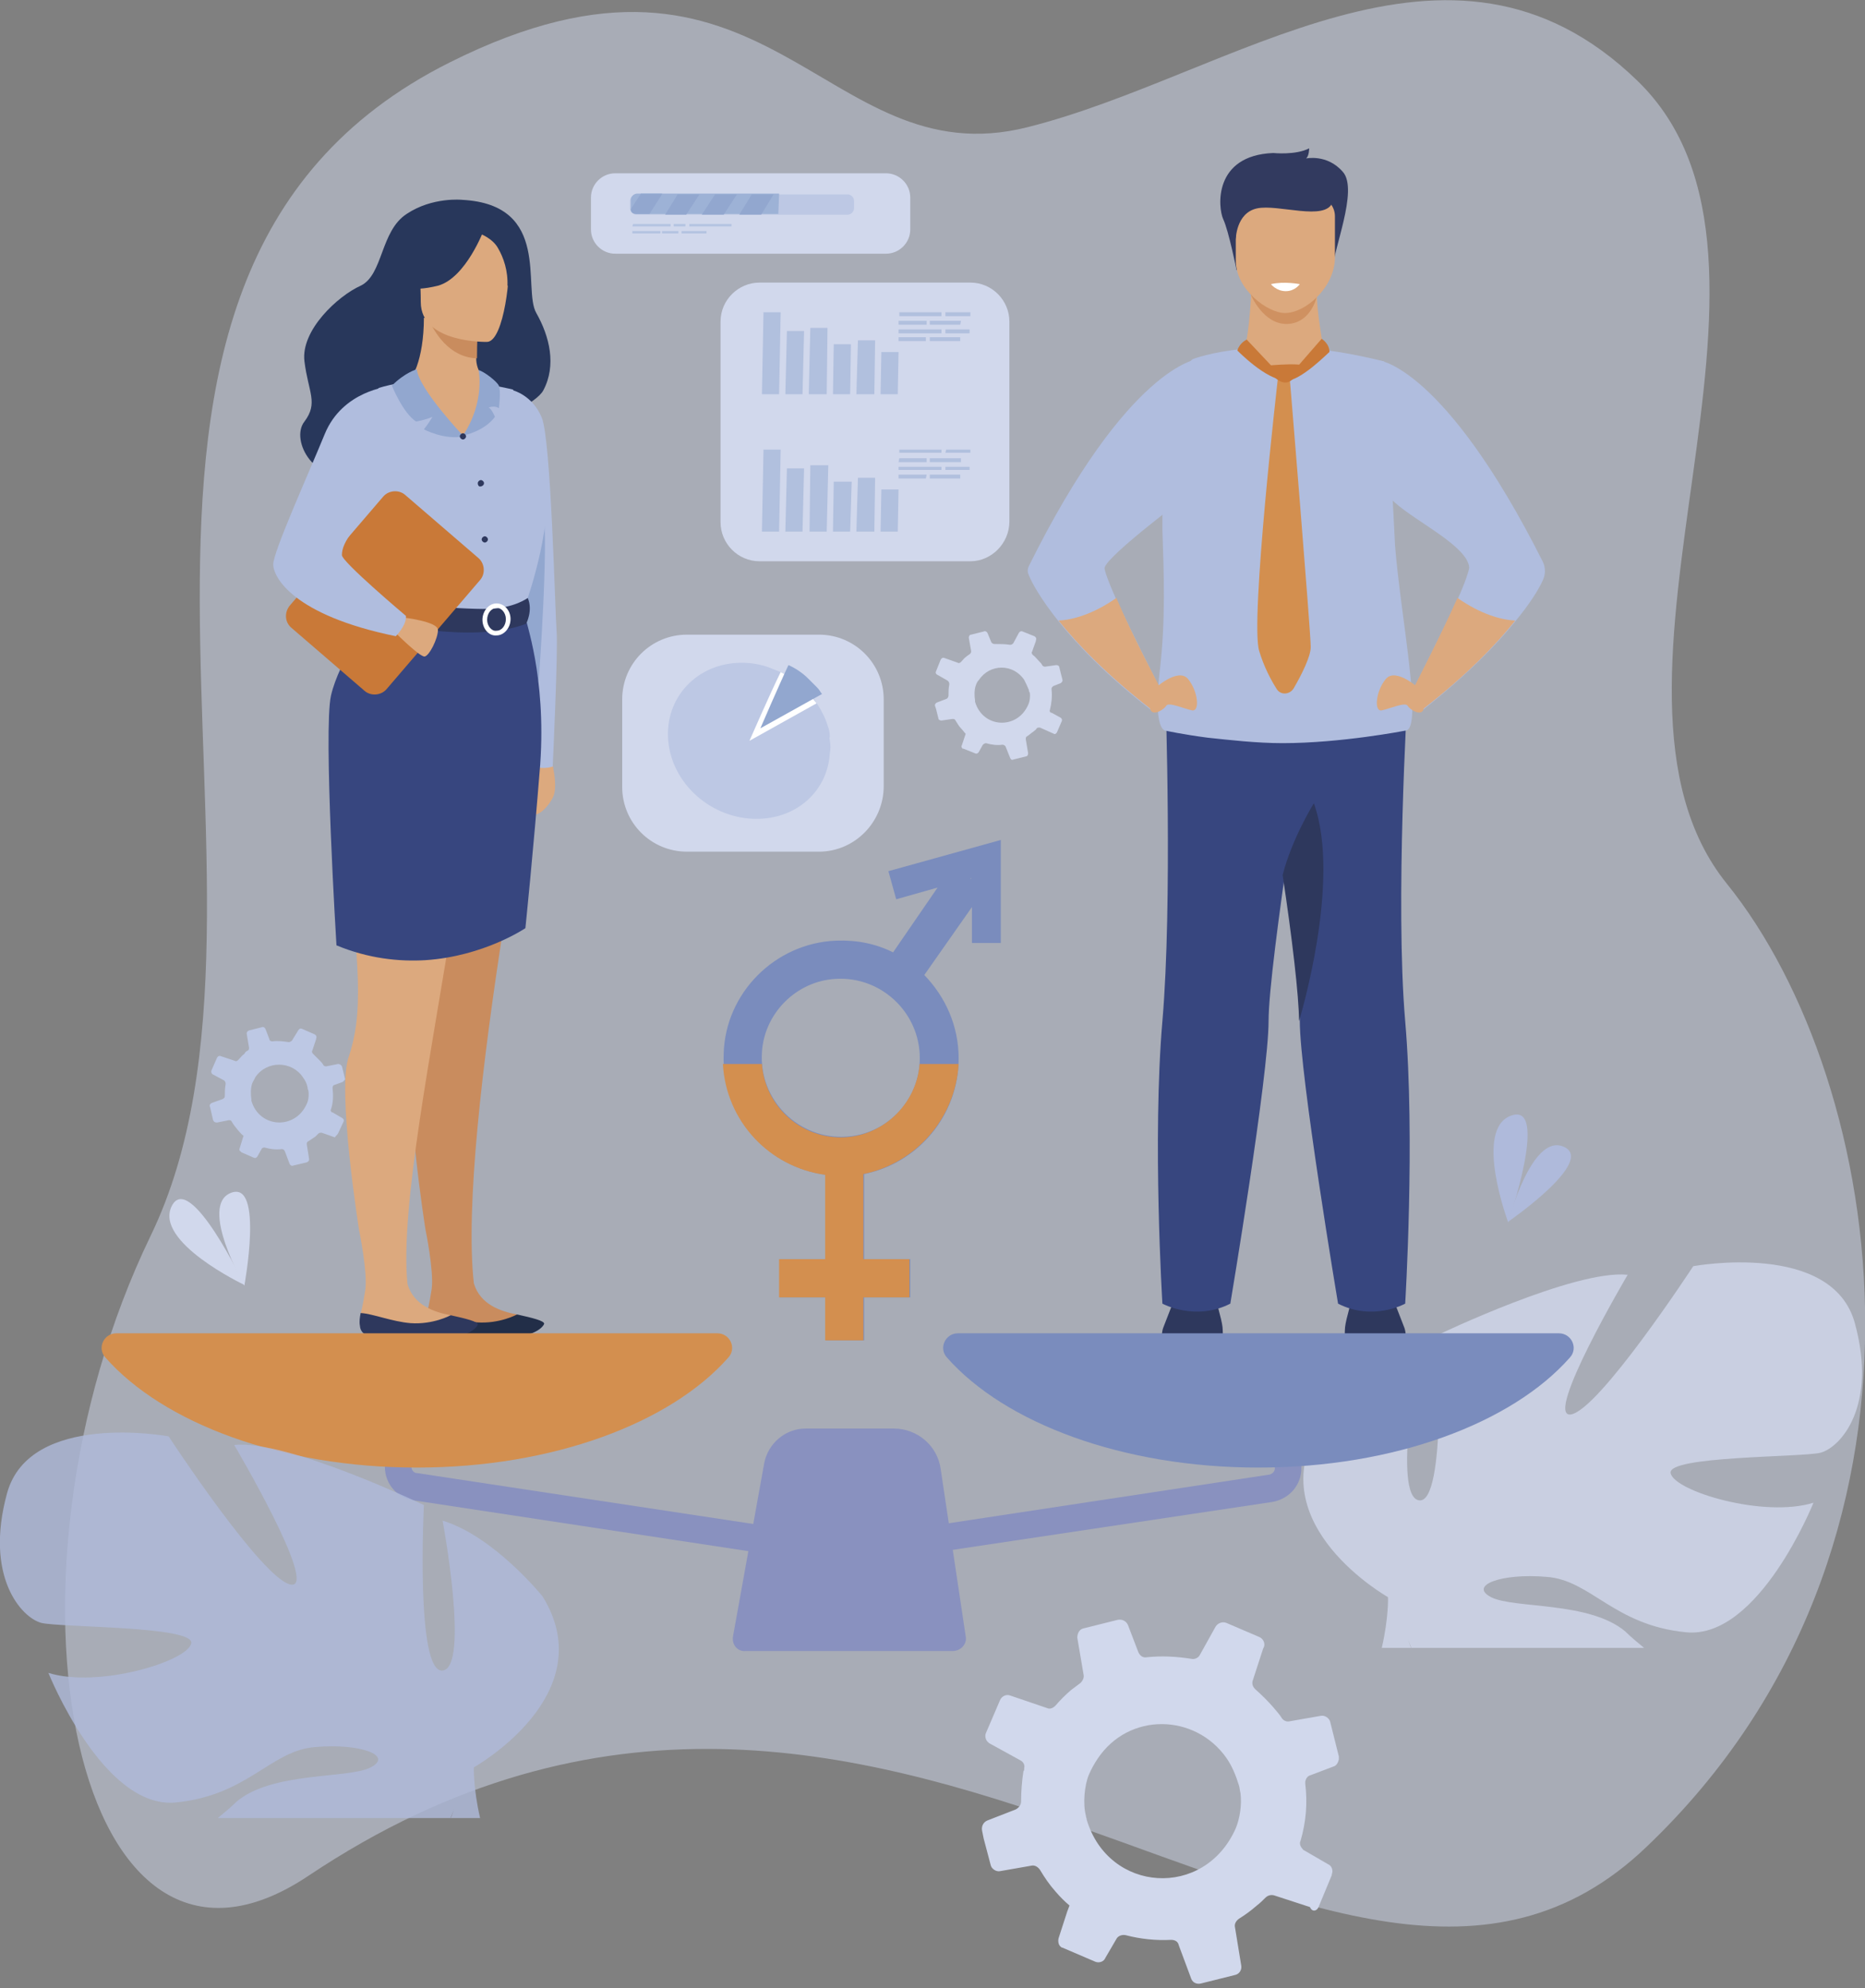
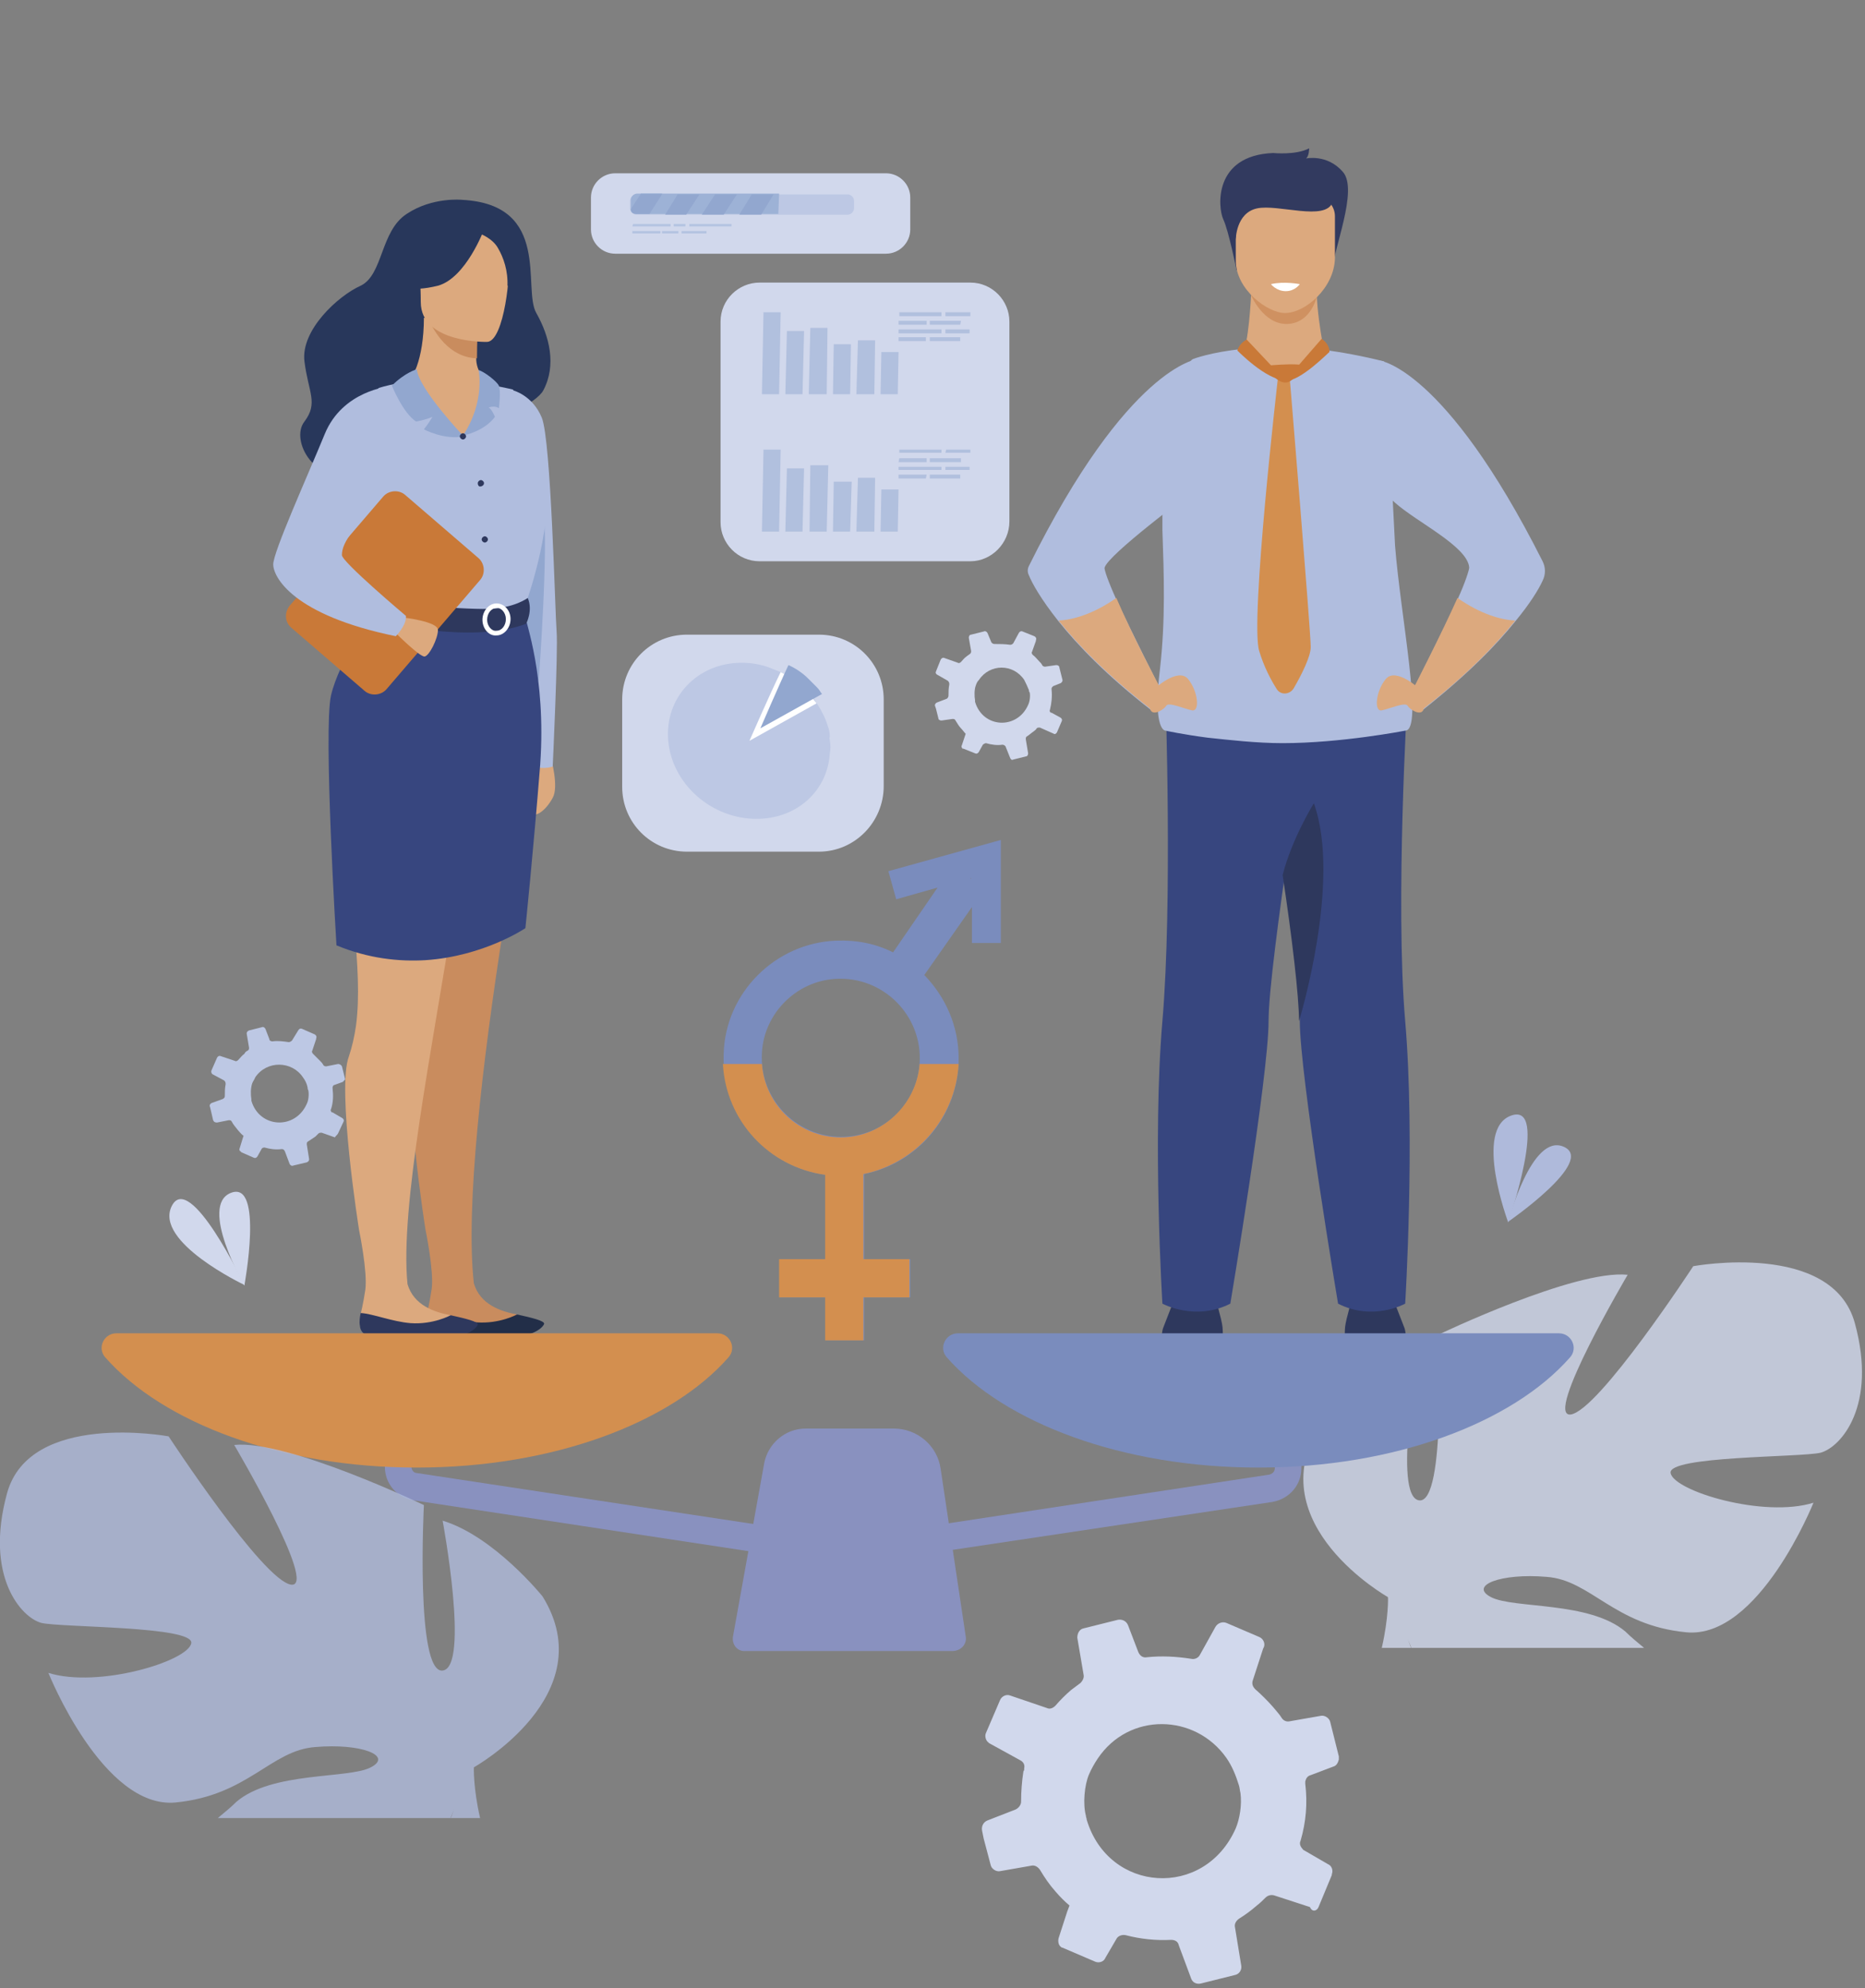
<svg xmlns="http://www.w3.org/2000/svg" version="1.1" id="Capa_1" x="0px" y="0px" viewBox="0 0 238.9 254.7" style="enable-background:new 0 0 238.9 254.7;" xml:space="preserve">
  <rect x="0" y="0" width="238.9" height="254.7" fill="#808080" stroke="none" />
  <style type="text/css">
	.st0{opacity:0.5;fill:#D1D8EC;}
	.st1{fill:#D1D8EC;}
	.st2{opacity:0.8;}
	.st3{fill:#AFBADB;}
	.st4{fill:#DCA97E;}
	.st5{fill:#28375B;}
	.st6{fill:#C98C5E;}
	.st7{fill:#B0BDDE;}
	.st8{fill:#92A7CF;}
	.st9{fill:#222E48;}
	.st10{fill:#2E385D;}
	.st11{fill:#37467F;}
	.st12{fill:#FFFFFF;}
	.st13{fill:#C97938;}
	.st14{fill:#CF9161;}
	.st15{fill:#323A5F;}
	.st16{fill:#D38F4F;}
	.st17{fill:#7A8CBD;}
	.st18{fill:#8991BF;}
	.st19{fill:#BDC8E4;}
	.st20{opacity:0.5;}
	.st21{fill:#9DB2D6;}
	.st22{fill:#B3C3E1;}
</style>
  <g>
-     <path class="st0" d="M39.5,240.3c-30,20.1-41.6-37.7-20.2-82C40.7,114.1,1.9,35.9,57.6,8c40.9-20.5,47.7,14.9,74,8.3   s54-29.3,78.1-6c24.2,23.3-9,77.5,11.5,102.9c20.5,25.4,30.2,84.8-10.3,123.4C171.2,274.6,114,190.5,39.5,240.3z" />
    <g>
      <path class="st1" d="M135.4,93.8l0.6-1.4l0,0c0.1-0.2,0-0.4-0.2-0.5l-1.1-0.6c0,0,0,0-0.1,0c-0.1-0.1-0.2-0.2-0.1-0.4    c0.2-0.8,0.3-1.7,0.2-2.6c0,0,0-0.1,0-0.1c0-0.1,0.1-0.2,0.2-0.3l1-0.4c0.1-0.1,0.2-0.2,0.2-0.3c0,0,0-0.1,0-0.1l-0.4-1.6    c0-0.2-0.2-0.3-0.4-0.3l-1.4,0.2c-0.1,0-0.3,0-0.4-0.2c-0.1-0.2-0.2-0.3-0.4-0.5c-0.3-0.3-0.5-0.6-0.8-0.8l0,0    c-0.1-0.1-0.2-0.3-0.1-0.4l0.5-1.4l0-0.1c0.1-0.2,0-0.4-0.2-0.5l-1.5-0.6c-0.2-0.1-0.4,0-0.5,0.2l-0.7,1.3    c-0.1,0.1-0.2,0.2-0.4,0.2c-0.7-0.1-1.3-0.1-2-0.1c-0.2,0-0.3-0.1-0.4-0.2l-0.5-1.2c-0.1-0.2-0.3-0.3-0.5-0.2l-1.6,0.4    c-0.2,0-0.3,0.2-0.3,0.4l0.3,1.7c0,0.1,0,0.3-0.2,0.4c-0.1,0.1-0.3,0.2-0.4,0.3c-0.3,0.2-0.5,0.5-0.7,0.7    c-0.1,0.1-0.3,0.2-0.4,0.1l-1.7-0.6c-0.2-0.1-0.4,0-0.5,0.2l-0.6,1.5c-0.1,0.2,0,0.3,0.1,0.4c0,0,0,0,0,0l1.4,0.8    c0.1,0.1,0.2,0.2,0.2,0.4c0,0,0,0,0,0c0,0,0,0.1,0,0.1c-0.1,0.5-0.1,0.9-0.1,1.4c0,0.2-0.1,0.3-0.2,0.4l-1.3,0.5    c-0.2,0.1-0.3,0.3-0.2,0.5l0.1,0.3l0.3,1.2c0,0.2,0.2,0.3,0.4,0.3l1.4-0.2c0.2,0,0.3,0,0.4,0.2c0.2,0.3,0.4,0.7,0.7,1    c0.2,0.2,0.4,0.5,0.6,0.7l-0.1,0.3l-0.4,1.2c-0.1,0.1,0,0.3,0.1,0.4c0,0,0.1,0,0.1,0l1.5,0.6c0.2,0.1,0.4,0,0.5-0.2l0.5-0.9    c0.1-0.1,0.3-0.2,0.4-0.2c0.7,0.2,1.4,0.3,2.1,0.2c0.2,0,0.3,0.1,0.4,0.2l0.6,1.5c0.1,0.2,0.2,0.3,0.4,0.2l1.6-0.4    c0.2,0,0.3-0.2,0.3-0.4l-0.3-1.8c0-0.2,0-0.3,0.2-0.4c0.3-0.2,0.5-0.4,0.8-0.6c0.1-0.1,0.3-0.2,0.4-0.4c0.1-0.1,0.2-0.1,0.4-0.1    L135,94C135.1,94.1,135.3,94,135.4,93.8z M131.2,87.1c0.2,0.4,0.4,0.8,0.6,1.3c0,0.1,0,0.2,0.1,0.3c0.1,0.5,0,1.2-0.2,1.6    c-1.4,3.2-5.8,3-6.8-0.4c0-0.1,0-0.1,0-0.2c-0.1-0.5-0.1-1.4,0.1-1.9c0.1-0.3,0.2-0.5,0.4-0.7C126.8,85,129.8,85,131.2,87.1z" />
    </g>
    <g class="st2">
      <path class="st1" d="M177.8,204.6c0,0,0,0,2.7,5.8c0,0,0,0,0,0c0.1,0.2,0.2,0.5,0.3,0.7c10,0,20,0,29.8,0    c-0.7-0.6-1.6-1.3-2.4-2.1c-4.6-3.9-14.3-2.9-17.2-4.4c-2.9-1.5,1.3-3.1,7.1-2.6c5.7,0.4,8.6,6.2,17.9,7.1    c9.3,0.9,16.3-16.6,16.3-16.6c-6.4,2-17.9-1.5-18.3-3.8c-0.4-2.2,16.6-2,19.2-2.6c2.6-0.7,7.3-6,4.4-16.6    c-2.9-10.6-20.7-7.3-20.7-7.3s-12.1,18.5-15.7,19c-3.5,0.4,7.3-17.9,7.3-17.9c-6.8-0.7-24.3,7.7-24.3,7.7s1.1,21.6-2.4,21.2    c-3.5-0.4,0-19.2,0-19.2c-6.6,2-12.8,9.7-12.8,9.7C161.3,195.3,177.8,204.6,177.8,204.6z" />
      <g>
        <path class="st1" d="M177,211.1c1.3,0,2.6,0,3.8,0c-0.1-0.1-0.2-0.4-0.3-0.7c0,0,0,0,0,0c-1.2-3.4-1.8-17,48.9-37.6     c-1.1,0.3-46.4,15.2-51.6,31.8C177.8,204.6,177.9,207.2,177,211.1z" />
      </g>
    </g>
    <g>
      <path class="st1" d="M31.3,164.6c0,0-11.6-5.5-9.3-10.1C24.3,149.9,31.3,164.6,31.3,164.6S31.6,163.9,31.3,164.6z" />
      <path class="st1" d="M29.6,152.8c4.2-1.6,1.7,11.9,1.7,11.9S25.4,154.4,29.6,152.8z" />
    </g>
    <g>
      <path class="st3" d="M193.2,156.6c0,0-4.5-12,0.4-13.7C198.5,141.2,193.2,156.6,193.2,156.6S194,156.3,193.2,156.6z" />
      <path class="st3" d="M200.3,146.9c4.2,1.8-7.1,9.6-7.1,9.6S196.2,145.1,200.3,146.9z" />
    </g>
    <g>
      <path class="st4" d="M70.6,97.2c0,0,1,3.6,0.2,5c-0.8,1.5-2.2,2.7-2.9,1.9c-0.7-0.8,0.7-6.1,0.7-6.1L70.6,97.2z" />
      <path class="st5" d="M59.2,25.6c0,0-3.8-0.4-7.1,1.8c-3.4,2.2-3,7.8-5.9,9.2c-2.9,1.3-7.7,5.7-7.2,9.7c0.5,4,1.8,5.3,0,7.7    c-1.9,2.4,1.4,8.4,6.8,6.6c5.4-1.8,22.1-7.4,23.8-10.6c1.7-3.2,0.8-6.9-0.9-9.9C66.9,37,70.7,26.2,59.2,25.6z" />
      <path class="st6" d="M64.5,118.7c-2.7,17.3-4.9,35.9-3.8,45.7c0.8,2.7,3.4,3.6,5.6,4l-1.5,1.7l-4.3,0.3l-5.8-2.2    c0,0,0.3-1.1,0.6-3.1c0.3-2.3-0.8-7.6-0.8-7.6s-2.9-18.2-1.3-22.3c0.4-1.2,0.7-2.5,0.9-3.9v0c0.5-3.7,0.2-8.1-0.2-12.4    c-0.4-4.7-0.8-9.2-0.3-12.5c1.9-14.9,1.9-27.8,1.9-27.8l11.3-0.1c0,0,3.2,9.1,1.8,16.9C67.2,102.1,65.8,110.2,64.5,118.7z" />
      <path class="st7" d="M65.7,50c0,0,2.5,0.6,3.7,3.5c1.2,2.9,1.7,25,1.9,27.4s-0.5,17.3-0.5,17.3s-1.7,0.6-3-0.4    c-4.7-3.6-2.6-23.7-2.6-23.7L65.7,50z" />
      <path class="st8" d="M69,87.3c0,0,1.3-17.4,0.6-21.9c-0.2-1.6-3.1,1.2-3.4,5.3C65.9,74.8,69,87.3,69,87.3z" />
      <path class="st9" d="M59.4,171c2.5-0.3,1.9,0.3,5.4,0.3c3.5,0,4.7-1.2,4.9-1.7c0.1-0.4-1.6-0.8-3.4-1.2l-0.1,0c0,0-2.2,1.2-5.1,1    c-2.4-0.2-4.8-1.2-6.4-1.3c-0.1,0.5-0.2,1.1-0.1,1.6C54.6,171.4,56.8,171.3,59.4,171z" />
      <path class="st4" d="M58.1,116.9c-2.7,17.3-6.9,37.8-5.9,47.6c0.8,2.7,3.4,3.6,5.6,4l-1.5,1.7l-4.3,0.3l-5.8-2.2    c0,0,0.3-1.1,0.6-3.1c0.3-2.3-0.8-7.6-0.8-7.6s-2.9-18.2-1.3-22.3c0.4-1.2,0.7-2.5,0.9-3.9v0c0.5-3.7,0.2-8.1-0.2-12.4    c-0.4-4.7-0.8-9.2-0.3-12.5c1.9-14.9,1.9-27.8,1.9-27.8l11.3-0.1c0,0,3.3,9.1,1.8,16.9C58.8,102.2,59.4,108.5,58.1,116.9z" />
      <path class="st10" d="M50.9,171.1c2.5-0.3,1.9,0.3,5.4,0.3c3.5,0,4.7-1.2,4.9-1.7c0.1-0.4-1.6-0.8-3.4-1.2l-0.1,0    c0,0-2.2,1.2-5.1,1c-2.4-0.2-4.8-1.2-6.4-1.3c-0.1,0.5-0.2,1.1-0.1,1.6C46.2,171.5,48.4,171.5,50.9,171.1z" />
      <path class="st7" d="M43.9,61.6c0,0-0.2,3,0,6.7c0.2,2.4,2.6,5.7,3,6.5c0.9,2,1.9,2.3,1.9,2.3l7.6,1.8l2.7,0.6l8.4-2.6    c0,0,3.8-10.7,2.2-16.8c-1.6-6-4-10.2-4-10.2s-9.7-2.5-17.2-0.2L43.9,61.6z" />
      <path class="st11" d="M69.2,97.9c-0.9,11.4-1.9,21-1.9,21s-5.3,3.6-12.8,4.1l0,0h0c-3.4,0.2-7.3-0.2-11.4-1.9c0,0-1.7-27.6-0.7-32    c1-4.4,5.3-10.5,5.3-10.5l19.7,0.7C67.2,79.4,70,86.5,69.2,97.9z" />
      <path class="st10" d="M67.6,76.6c0,0-1.7,1.3-5,1.4c-4,0.1-13.8-0.9-13.8-0.9s-0.4,1.2-0.4,2.5c0,0,12.1,3,19,0.3    C67.4,79.9,68.3,78.2,67.6,76.6z" />
      <g>
        <path class="st12" d="M61.8,79.4c0-1.1,0.8-2.1,1.8-2.1c1,0,1.8,0.9,1.8,2c0,1.1-0.8,2.1-1.8,2.1C62.6,81.5,61.8,80.5,61.8,79.4z      M62.4,79.4c0,0.8,0.6,1.5,1.2,1.4c0.7,0,1.2-0.7,1.2-1.5c0-0.8-0.6-1.5-1.2-1.4C62.9,77.9,62.4,78.6,62.4,79.4z" />
      </g>
      <path class="st13" d="M37.3,80.4l9.4,8.1c0.8,0.7,2.1,0.6,2.8-0.2l12-14c0.7-0.8,0.6-2.1-0.2-2.8l-9.4-8.1    c-0.8-0.7-2.1-0.6-2.8,0.2l-12,14C36.4,78.5,36.5,79.7,37.3,80.4z" />
      <path class="st4" d="M51.6,79.1c0,0,4.5,0.5,4.5,1.6c0,1.1-1.1,3.3-1.7,3.4c-0.6,0.1-3.7-3-3.7-3L51.6,79.1z" />
      <path class="st7" d="M49.9,49.5c0,0-6,0.5-8.3,6.1C39.3,61.2,35,70.7,35,72.3c0,1.6,2.5,6.5,15.7,9.2c0,0,1.4-1.4,1.3-2.6    c0,0-8.3-7-8.2-7.8c0-1.6,1.3-3.6,8.5-10.9C54.1,58.2,49.9,49.5,49.9,49.5z" />
      <path class="st4" d="M50.8,49.2c1.2-0.3,2.2-1.1,2.6-2.3c0.5-1.4,0.9-3.5,0.9-6.2l0.4,0.1l6.4,1.2c0,0-0.1,2-0.1,3.9c0,0,0,0,0,0    c0,1.7,1.1,3.1,2.7,3.6c0.8,0.2-3.8,6.4-4.4,6.3C58.2,55.6,50.5,49.3,50.8,49.2z" />
      <path class="st6" d="M61.2,42c0,0-0.1,2-0.1,3.9c-3.6-0.1-5.5-3.4-6.3-5.2L61.2,42z" />
      <path class="st4" d="M62.4,43.8c0,0-8.5,0.2-8.5-5.1c0-5.3-1.2-8.8,4.3-9.2c5.4-0.3,6.5,1.7,6.9,3.4    C65.5,34.7,64.6,43.7,62.4,43.8z" />
      <path class="st5" d="M62,29.4c0,0-2.3,6.2-5.9,7.2c-3.6,0.9-5.1,0-5.1,0s2.7-2.2,3.3-6C54.3,30.6,60.2,26.4,62,29.4z" />
      <path class="st5" d="M61.4,29.9c0,0,1.7,0.6,2.4,1.9c0.7,1.2,1.3,2.9,1.2,4.9c0,0,1.7-4.2-0.3-6.6C62.7,27.5,61.4,29.9,61.4,29.9z    " />
      <path class="st8" d="M59.4,55.9c0,0-5.8-6.1-6-8.6c0,0-1.5,0.4-3.2,2.1c0,0,1.4,3.5,3.1,4.6c0,0,1.2-0.2,2.1-0.6    c0,0-0.6,1-1.1,1.6C54.3,55,56.9,56.4,59.4,55.9z" />
      <path class="st8" d="M61.3,47.4c0,0,0.9,4-2,8.4c0,0,2.7-0.5,4.1-2.4c0,0-0.4-1-0.8-1.2c0,0,0.8-0.3,1.3,0.1c0,0,0.3-2.2,0-2.9    C63.6,48.8,62,47.6,61.3,47.4z" />
      <path class="st10" d="M58.9,55.9c0-0.2,0.2-0.4,0.4-0.4c0.2,0,0.4,0.2,0.4,0.4c0,0.2-0.2,0.4-0.4,0.4    C59.1,56.3,58.9,56.1,58.9,55.9z" />
      <path class="st10" d="M61.2,61.9c0-0.2,0.2-0.4,0.4-0.4c0.2,0,0.4,0.2,0.4,0.4c0,0.2-0.2,0.4-0.4,0.4    C61.4,62.4,61.2,62.2,61.2,61.9z" />
      <path class="st10" d="M61.7,69.1c0-0.2,0.2-0.4,0.4-0.4c0.2,0,0.4,0.2,0.4,0.4c0,0.2-0.2,0.4-0.4,0.4    C61.9,69.5,61.7,69.3,61.7,69.1z" />
    </g>
    <g>
      <path class="st10" d="M148.7,173.3c0,0,0-2.4,0.3-3.2c0.3-0.8,1.6-4.1,1.6-4.1h5c0,0,0.9,3,1,4c0.1,1,0,3.4,0,3.4H148.7z" />
      <path class="st10" d="M180.2,173.3c0,0,0-2.4-0.3-3.2c-0.3-0.8-1.6-4.1-1.6-4.1h-5c0,0-0.9,3-1,4c-0.1,1,0,3.4,0,3.4H180.2z" />
      <path class="st4" d="M160.3,37c0,0-0.2,5.4-0.9,7.8l-5.5,3.8l20.6,3.1l-4.9-6.8c0,0-1.5-7.3-0.7-9.9C169.7,32.3,160.3,37,160.3,37    z" />
      <path class="st14" d="M160.2,37.7c0,0,1.6,3.9,4.7,3.8c3.1-0.1,3.8-3.6,3.8-3.6L160.2,37.7z" />
      <path class="st15" d="M158.4,34.6c0,0-1-5-1.7-6.5c-0.7-1.5-1.3-8.2,6.4-8.5c0,0,2.9,0.3,4.6-0.6c0,0,0,1-0.4,1.3    c0,0,2.7-0.6,4.7,1.7c2.1,2.3-1.4,10.4-1.2,12.3L158.4,34.6z" />
      <path class="st4" d="M164.6,40.1c-2.2,0-6.3-3-6.3-6.7v-5.7c0-1.3,0.9-2.4,2.1-2.4h8.5c1.1,0,2.1,1.1,2.1,2.4v5.4    C170.9,36.9,167.2,40.1,164.6,40.1z" />
      <path class="st15" d="M158.3,30.7c0,0,0-3.4,2.7-4s8.8,1.7,9.7-0.8c0.9-2.5-11.8-2.5-12.4-0.9C157.6,26.6,158.3,30.7,158.3,30.7z" />
      <path class="st11" d="M149.3,89.2c0,0,0.9,26.5-0.4,41.6c-1.3,15.1,0,36.2,0,36.2s4.2,2.3,8.7,0c0,0,4.9-29.2,4.9-36.2    c0-7.4,5.4-40.5,5.4-40.5L149.3,89.2z" />
      <path class="st11" d="M180,167c0,0-4.1,2.3-8.6,0c0,0-4.9-29.2-4.9-36.2c0-3.1-0.9-10.8-2.1-18.7c-1.5-10.7-3.3-21.8-3.3-21.8    l19.2-1.2c0,0-1.6,26.6-0.3,41.7C181.3,145.9,180,167,180,167z" />
      <path class="st7" d="M180,93.6c0,0-8.2,1.6-15.7,1.6c-3.3,0-6.8-0.4-9.6-0.7c-3.1-0.4-5.4-0.9-5.4-0.9s-1.7,0.1-0.7-8    c0.7-6.2,0.5-11.9,0.3-17.7c0-0.6,0-1.4,0-2.3c0.3-6.8,2.4-18.9,3.9-19.6c0,0,2.3-0.9,6.4-1.3c0,0.1,2.4,3.5,5.2,3.9    c1.7-0.7,3.1-1.3,5-3.8c2.4,0.3,5.1,0.8,7.9,1.5c0,0,0.3,1.3,1.4,23.6C179.4,78.9,182.4,93.6,180,93.6z" />
      <path class="st10" d="M166.4,130.8c0-3.1-0.9-10.8-2.1-18.7c1.2-4.7,4-9.2,4-9.2C171.9,112.9,166.4,130.8,166.4,130.8z" />
      <path class="st7" d="M141.5,72.7c-0.1,0.2,0.5,1.9,1.5,4.1c2.1,4.5,5.5,11.2,5.5,11.2c-0.5,1.9-1,3-1,3    c-5.8-4.5-9.5-8.4-11.9-11.4c-2.3-2.9-3.4-4.9-3.8-5.9c-0.2-0.4-0.2-0.8,0-1.2C144.5,46.9,153.4,46,153.4,46l-1.1,17.3    C152.4,63.3,142,71,141.5,72.7z" />
      <path class="st4" d="M147.8,88.3c0,0,3.1-2.9,4.4-1.3c1.3,1.6,1.5,4.2,0.5,4c-1-0.2-3-1.1-3.3-0.6c-0.3,0.5-1.6,1.3-2,0.6    C147,90.3,147.8,88.3,147.8,88.3z" />
      <path class="st4" d="M148.5,87.9c-0.5,1.9-1,3-1,3c-5.8-4.5-9.5-8.4-11.9-11.4c1.8-0.1,4.4-0.8,7.4-2.9    C145,81.3,148.5,87.9,148.5,87.9z" />
      <path class="st7" d="M197.6,71.9c0.4,0.8,0.4,1.7,0,2.5c-0.5,1.1-1.6,2.9-3.5,5.2c-2.4,3-6.1,6.8-11.9,11.4c0,0-0.5-1.2-1-3    c0,0,3.4-6.7,5.5-11.2c1-2.2,1.5-3.8,1.5-4.1c-0.2-2.7-6.7-5.8-9.5-8.3c-0.8-0.7-1.3-1.2-1.3-1.2l-0.6-17    C176.6,46.2,185,46.9,197.6,71.9z" />
      <path class="st4" d="M181.9,88.3c0,0-3.1-2.9-4.4-1.3c-1.3,1.6-1.5,4.2-0.5,4c1-0.2,3-1.1,3.3-0.6c0.3,0.5,1.6,1.3,2,0.6    C182.6,90.3,181.9,88.3,181.9,88.3z" />
      <path class="st4" d="M181.2,87.9c0.5,1.9,1,3,1,3c5.8-4.5,9.5-8.4,11.9-11.4c-1.8-0.1-4.4-0.8-7.4-2.9    C184.6,81.3,181.2,87.9,181.2,87.9z" />
      <path class="st13" d="M159.7,43.5c0,0-0.9,0.4-1.2,1.4c0,0,3.7,3.8,6.1,3.8L159.7,43.5z" />
      <path class="st13" d="M164.6,48.8l4.7-5.4c0,0,1,0.6,1,1.7C170.3,45,166.6,48.9,164.6,48.8z" />
      <path class="st16" d="M163.7,48.4c0,0-3.6,31.2-2.4,35c0.6,2,1.5,3.7,2.2,4.8c0.5,0.9,1.7,0.8,2.2,0c1-1.7,2.2-4.1,2.2-5.3    c0-2-2.7-34.6-2.7-34.6L163.7,48.4z" />
      <path class="st13" d="M162.8,46.8c0,0,2.2-0.2,3.5-0.1c0.3,0,0.4,0.3,0.3,0.5c-0.4,0.7-1.1,1.8-1.9,1.8    C163.5,49.1,161.8,46.9,162.8,46.8z" />
      <path class="st12" d="M162.8,36.4c0,0,0.7,0.9,1.9,0.9c1.2,0,1.8-0.9,1.8-0.9S164.5,36,162.8,36.4z" />
    </g>
    <g>
      <g>
        <path class="st17" d="M113.8,111.6l1,3.6l5.3-1.5l-5.7,8.3c-2.2-1.1-4.6-1.6-7.3-1.5c-7.8,0.3-14.2,6.7-14.4,14.5     c-0.3,7.9,5.5,14.5,13.1,15.5v10.8h-5.9v4.9h5.9v5.5h4.9v-5.5h5.9v-4.9h-5.9v-10.9c6.9-1.4,12.1-7.5,12.1-14.8     c0-4.2-1.7-7.9-4.4-10.7l6.1-8.7v4.6h3.7v-13.2L113.8,111.6z M108.4,145.6c-6.1,0.4-11.2-4.7-10.8-10.8c0.3-5,4.4-9.1,9.4-9.4     c6.1-0.4,11.2,4.7,10.8,10.8C117.5,141.2,113.5,145.3,108.4,145.6z M124.3,112.5l0.1,0v0.1L124.3,112.5z" />
        <path class="st16" d="M122.8,136.3h-5c-0.4,5.2-4.8,9.4-10.1,9.4c-5.3,0-9.7-4.1-10.1-9.4h-5c0.4,7.3,5.9,13.2,13.1,14.2v10.8     h-5.9v4.9h5.9v5.5h4.9v-5.5h5.9v-4.9h-5.9v-10.9C117.4,149,122.4,143.2,122.8,136.3z" />
      </g>
      <path class="st18" d="M93.9,209.6l4-22.2c0.5-2.5,2.7-4.4,5.3-4.4h11.3c3,0,5.6,2.2,6,5.2l3.2,21.4c0.2,1-0.6,1.9-1.7,1.9H95.5    C94.5,211.6,93.7,210.7,93.9,209.6z" />
      <g>
        <path class="st18" d="M97.8,199L53,192.2c-2.1-0.3-3.7-2.1-3.7-4.3v-6.2h3.4v6.2c0,0.4,0.3,0.8,0.7,0.8l44.9,6.8L97.8,199z" />
      </g>
      <g>
        <path class="st18" d="M118.3,199.1l-0.5-3.4l44.8-6.8c0.4-0.1,0.7-0.4,0.7-0.8v-6.2h3.4v6.2c0,2.1-1.5,3.9-3.7,4.3L118.3,199.1z" />
      </g>
      <path class="st16" d="M91.9,170.8c1.6,0,2.5,1.9,1.4,3.1c-7.4,8.4-22.5,14.1-39.9,14.1c-17.4,0-32.5-5.7-39.9-14.1    c-1.1-1.2-0.2-3.1,1.4-3.1H91.9z" />
      <path class="st17" d="M199.7,170.8c1.6,0,2.5,1.9,1.4,3.1c-7.4,8.4-22.5,14.1-39.9,14.1c-17.4,0-32.5-5.7-39.9-14.1    c-1.1-1.2-0.2-3.1,1.4-3.1H199.7z" />
    </g>
    <g>
      <path class="st1" d="M104.9,109.1H88c-4.6,0-8.3-3.7-8.3-8.3V89.6c0-4.6,3.7-8.3,8.3-8.3h16.9c4.6,0,8.3,3.7,8.3,8.3v11.1    C113.2,105.3,109.5,109.1,104.9,109.1z" />
      <g>
        <path class="st19" d="M106.3,94.9c0.1,0.5,0.1,1,0,1.6c-0.3,4.8-4.2,8.4-9.4,8.4c-5.7,0-10.8-4.4-11.3-10c-0.5-5.5,3.7-10,9.4-10     c1.2,0,2.4,0.2,3.5,0.6c0.5,0.2,1,0.4,1.5,0.6c1,0.5,1.9,1.1,2.8,1.9c0.5,0.4,0.9,0.9,1.3,1.3c0.2,0.3,0.4,0.6,0.6,0.9     c0.5,0.8,1,1.7,1.3,2.7c0.2,0.5,0.3,1,0.3,1.5C106.2,94.5,106.3,94.7,106.3,94.9z" />
        <path class="st12" d="M104.6,90.1l-8.6,4.8c0,0,2.8-6.4,4-8.8c1,0.5,1.9,1.1,2.8,1.9c0.5,0.4,0.9,0.9,1.3,1.3     C104.1,89.6,104.4,89.8,104.6,90.1z" />
        <path class="st8" d="M105.3,88.9l-7.9,4.4c0,0,2.5-5.8,3.6-8.1c0.9,0.4,1.8,1,2.5,1.7c0.4,0.4,0.8,0.8,1.2,1.2     C105,88.4,105.1,88.7,105.3,88.9z" />
      </g>
    </g>
    <g>
      <path class="st1" d="M124.3,71.9h-27c-2.8,0-5-2.3-5-5V41.2c0-2.8,2.3-5,5-5h27c2.8,0,5,2.3,5,5v25.6    C129.3,69.6,127,71.9,124.3,71.9z" />
      <g class="st20">
        <g>
          <polygon class="st8" points="99.8,68.1 97.6,68.1 97.8,57.6 100,57.6     " />
          <polygon class="st8" points="102.8,68.1 100.6,68.1 100.8,60 103,60     " />
          <polygon class="st8" points="105.9,68.1 103.7,68.1 103.8,59.6 106.1,59.6     " />
          <polygon class="st8" points="108.9,68.1 106.7,68.1 106.8,61.7 109.1,61.7     " />
          <polygon class="st8" points="112,68.1 109.7,68.1 109.9,61.2 112.1,61.2     " />
          <polygon class="st8" points="115,68.1 112.8,68.1 112.9,62.7 115.1,62.7     " />
        </g>
        <g>
          <polygon class="st8" points="118.7,59.2 115.1,59.2 115.2,58.7 118.7,58.7     " />
          <polygon class="st8" points="123.1,59.2 119.1,59.2 119.1,58.7 123.1,58.7     " />
          <polygon class="st8" points="118.6,61.3 115.1,61.3 115.1,60.8 118.7,60.8     " />
          <polygon class="st8" points="123,61.3 119.1,61.3 119.1,60.8 123,60.8     " />
          <polygon class="st8" points="120.6,58 115.2,58 115.2,57.6 120.6,57.6     " />
          <polygon class="st8" points="124.3,58 121.1,58 121.2,57.6 124.3,57.6     " />
          <polygon class="st8" points="120.6,60.2 115.1,60.2 115.1,59.8 120.6,59.8     " />
          <polygon class="st8" points="124.2,60.2 121.1,60.2 121.1,59.8 124.2,59.8     " />
        </g>
      </g>
      <g class="st20">
        <g>
          <polygon class="st8" points="99.8,50.5 97.6,50.5 97.8,40 100,40     " />
          <polygon class="st8" points="102.8,50.5 100.6,50.5 100.8,42.4 103,42.4     " />
          <polygon class="st8" points="105.9,50.5 103.6,50.5 103.8,42 106,42     " />
          <polygon class="st8" points="108.9,50.5 106.7,50.5 106.8,44.1 109,44.1     " />
          <polygon class="st8" points="112,50.5 109.7,50.5 109.9,43.6 112.1,43.6     " />
          <polygon class="st8" points="115,50.5 112.8,50.5 112.9,45.1 115.1,45.1     " />
        </g>
        <g>
          <polygon class="st8" points="118.7,41.6 115.1,41.6 115.1,41.1 118.7,41.1     " />
          <polygon class="st8" points="123,41.6 119.1,41.6 119.1,41.1 123.1,41.1     " />
          <polygon class="st8" points="118.6,43.7 115.1,43.7 115.1,43.2 118.6,43.2     " />
          <polygon class="st8" points="123,43.7 119.1,43.7 119.1,43.2 123,43.2     " />
          <polygon class="st8" points="120.6,40.5 115.2,40.5 115.2,40 120.6,40     " />
          <polygon class="st8" points="124.3,40.5 121.1,40.5 121.1,40 124.3,40     " />
          <polygon class="st8" points="120.6,42.7 115.1,42.7 115.1,42.2 120.6,42.2     " />
          <polygon class="st8" points="124.2,42.7 121.1,42.7 121.1,42.2 124.2,42.2     " />
        </g>
      </g>
    </g>
    <g>
      <path class="st1" d="M113.5,32.5H78.8c-1.7,0-3.1-1.4-3.1-3.1v-4.1c0-1.7,1.4-3.1,3.1-3.1h34.7c1.7,0,3.1,1.4,3.1,3.1v4.1    C116.6,31.1,115.2,32.5,113.5,32.5z" />
      <g>
        <g>
          <path class="st19" d="M109.4,25.7l0,1c0,0.4-0.4,0.8-0.8,0.8H81.5c-0.4,0-0.8-0.4-0.8-0.8l0-1c0-0.4,0.4-0.8,0.8-0.8h27.1      C109,24.9,109.4,25.3,109.4,25.7z" />
          <g>
            <path class="st21" d="M99.8,24.9l-0.1,2.5H81.5c-0.4,0-0.7-0.2-0.7-0.6c0-0.1,0-0.1,0-0.2l0-1c0-0.4,0.4-0.8,0.8-0.8H99.8z" />
            <path class="st8" d="M84.8,24.9l-1.6,2.5h-1.7c-0.4,0-0.7-0.2-0.7-0.6l1.3-2H84.8z" />
            <polygon class="st8" points="89.6,24.9 87.9,27.5 85.2,27.5 86.8,24.9      " />
            <polygon class="st8" points="94.4,24.9 92.7,27.5 89.9,27.5 91.6,24.9      " />
            <polygon class="st8" points="99.1,24.9 97.5,27.5 94.7,27.5 96.3,24.9      " />
          </g>
        </g>
        <g>
          <polygon class="st22" points="85.9,29 81,29 81.1,28.7 85.9,28.7     " />
          <polygon class="st22" points="84.6,29.9 81,29.9 81,29.6 84.6,29.6     " />
          <polygon class="st22" points="86.9,29.9 84.8,29.9 84.8,29.6 86.9,29.6     " />
          <polygon class="st22" points="90.5,29.9 87.3,29.9 87.3,29.6 90.5,29.6     " />
          <polygon class="st22" points="87.8,29 86.3,29 86.3,28.7 87.8,28.7     " />
          <polygon class="st22" points="93.7,29 88.3,29 88.3,28.7 93.7,28.7     " />
        </g>
      </g>
    </g>
    <g>
      <path class="st1" d="M168.9,244.3l1.7-4.1l0-0.1c0.2-0.5,0-1.1-0.5-1.3L167,237c-0.1,0-0.1-0.1-0.1-0.1c-0.3-0.3-0.5-0.7-0.3-1.1    c0.7-2.4,0.9-4.8,0.6-7.3c0-0.1,0-0.2,0-0.3c0.1-0.4,0.3-0.7,0.7-0.8l2.9-1.1c0.4-0.1,0.6-0.5,0.7-0.9c0-0.1,0-0.2,0-0.4l-1.1-4.4    c-0.1-0.5-0.7-0.9-1.2-0.8l-4,0.7c-0.4,0.1-0.8-0.1-1-0.4c-0.3-0.5-0.7-0.9-1.1-1.4c-0.7-0.8-1.5-1.6-2.3-2.3l0,0    c-0.3-0.3-0.5-0.7-0.3-1.2l1.3-4l0.1-0.2c0.2-0.5-0.1-1.1-0.6-1.3l-4.2-1.8c-0.5-0.2-1.1,0-1.4,0.5l-2,3.6    c-0.2,0.4-0.7,0.6-1.1,0.5c-1.9-0.3-3.8-0.4-5.7-0.2c-0.5,0.1-0.9-0.2-1.1-0.7l-1.3-3.4c-0.2-0.5-0.7-0.8-1.3-0.7l-4.4,1.1    c-0.5,0.1-0.8,0.6-0.8,1.2l0.8,4.7c0.1,0.4-0.1,0.8-0.4,1.1c-0.4,0.3-0.8,0.6-1.2,0.9c-0.7,0.6-1.4,1.3-2,2    c-0.3,0.3-0.7,0.5-1.1,0.3l-4.7-1.6c-0.5-0.2-1.1,0.1-1.3,0.6l-1.8,4.2c-0.2,0.4,0,1,0.3,1.2c0,0,0.1,0.1,0.1,0.1l4,2.2    c0.4,0.2,0.6,0.6,0.5,1c0,0,0,0.1,0,0.1c0,0.1,0,0.2-0.1,0.3c-0.2,1.3-0.3,2.6-0.3,3.9c0,0.4-0.3,0.8-0.7,1l-3.6,1.4    c-0.5,0.2-0.8,0.7-0.7,1.3l0.2,1l0.9,3.4c0.1,0.5,0.7,0.9,1.2,0.8l4-0.7c0.4-0.1,0.8,0.1,1.1,0.5c0.6,1,1.2,1.9,2,2.8    c0.6,0.7,1.2,1.3,1.8,1.8l-0.3,0.8l-1.1,3.4c-0.1,0.4,0,0.9,0.3,1.1c0.1,0.1,0.1,0.1,0.2,0.1l4.2,1.8c0.5,0.2,1.1,0,1.3-0.5    l1.4-2.4c0.2-0.4,0.7-0.6,1.2-0.5c1.9,0.5,3.9,0.7,5.8,0.6c0.5,0,0.9,0.2,1,0.7l1.6,4.3c0.2,0.5,0.7,0.7,1.2,0.6l4.4-1.1    c0.5-0.1,0.9-0.6,0.8-1.2l-0.8-4.9c-0.1-0.4,0.1-0.8,0.5-1.1c0.8-0.5,1.5-1,2.3-1.7c0.4-0.3,0.8-0.7,1.1-1    c0.3-0.3,0.7-0.4,1.1-0.3l4.6,1.5C168.1,245,168.7,244.8,168.9,244.3z M157.1,225.2c0.7,1,1.2,2.2,1.6,3.5c0.1,0.3,0.1,0.6,0.2,1    c0.2,1.5-0.1,3.3-0.6,4.5c-4,9.1-16.3,8.3-19.1-1.1c0-0.2-0.1-0.3-0.1-0.5c-0.4-1.5-0.2-3.9,0.4-5.3c0.3-0.7,0.7-1.4,1.1-2    C144.6,219.3,153.1,219.5,157.1,225.2z" />
    </g>
    <g>
      <path class="st19" d="M43.3,145.2l0.7-1.5l0,0c0.1-0.2,0-0.4-0.2-0.5l-1.2-0.7c0,0,0,0-0.1,0c-0.1-0.1-0.2-0.3-0.1-0.4    c0.3-0.9,0.3-1.8,0.2-2.7c0,0,0-0.1,0-0.1c0-0.1,0.1-0.3,0.2-0.3l1.1-0.4c0.1-0.1,0.2-0.2,0.3-0.3c0,0,0-0.1,0-0.1l-0.4-1.6    c-0.1-0.2-0.3-0.3-0.5-0.3l-1.5,0.3c-0.1,0-0.3,0-0.4-0.2c-0.1-0.2-0.3-0.4-0.4-0.5c-0.3-0.3-0.6-0.6-0.9-0.9l0,0    c-0.1-0.1-0.2-0.3-0.1-0.4l0.5-1.5l0-0.1c0.1-0.2,0-0.4-0.2-0.5l-1.6-0.7c-0.2-0.1-0.4,0-0.5,0.2l-0.8,1.3    c-0.1,0.1-0.3,0.2-0.4,0.2c-0.7-0.1-1.4-0.2-2.1-0.1c-0.2,0-0.4-0.1-0.4-0.3l-0.5-1.3c-0.1-0.2-0.3-0.3-0.5-0.2l-1.6,0.4    c-0.2,0.1-0.3,0.2-0.3,0.4l0.3,1.8c0,0.2,0,0.3-0.2,0.4c-0.2,0.1-0.3,0.2-0.4,0.4c-0.3,0.2-0.5,0.5-0.8,0.8    c-0.1,0.1-0.3,0.2-0.4,0.1l-1.8-0.6c-0.2-0.1-0.4,0-0.5,0.2l-0.7,1.6c-0.1,0.2,0,0.4,0.1,0.5c0,0,0,0,0,0l1.5,0.8    c0.1,0.1,0.2,0.2,0.2,0.4c0,0,0,0,0,0c0,0,0,0.1,0,0.1c-0.1,0.5-0.1,1-0.1,1.5c0,0.2-0.1,0.3-0.3,0.4l-1.4,0.5    c-0.2,0.1-0.3,0.3-0.2,0.5l0.1,0.4l0.3,1.3c0.1,0.2,0.2,0.3,0.5,0.3l1.5-0.3c0.2,0,0.3,0,0.4,0.2c0.2,0.4,0.5,0.7,0.8,1.1    c0.2,0.2,0.4,0.5,0.7,0.7l-0.1,0.3l-0.4,1.3c-0.1,0.2,0,0.3,0.1,0.4c0,0,0.1,0,0.1,0.1l1.6,0.7c0.2,0.1,0.4,0,0.5-0.2l0.5-0.9    c0.1-0.2,0.3-0.2,0.4-0.2c0.7,0.2,1.4,0.3,2.2,0.2c0.2,0,0.3,0.1,0.4,0.3l0.6,1.6c0.1,0.2,0.3,0.3,0.5,0.2l1.7-0.4    c0.2-0.1,0.3-0.2,0.3-0.4l-0.3-1.9c0-0.2,0-0.3,0.2-0.4c0.3-0.2,0.6-0.4,0.9-0.6c0.1-0.1,0.3-0.3,0.4-0.4c0.1-0.1,0.3-0.1,0.4-0.1    l1.7,0.6C43,145.5,43.2,145.4,43.3,145.2z M38.8,138c0.3,0.4,0.5,0.8,0.6,1.3c0,0.1,0,0.2,0.1,0.4c0.1,0.6,0,1.3-0.2,1.7    c-1.5,3.4-6.1,3.1-7.1-0.4c0-0.1,0-0.1,0-0.2c-0.1-0.6-0.1-1.4,0.1-2c0.1-0.3,0.3-0.5,0.4-0.8C34.2,135.8,37.4,135.9,38.8,138z" />
    </g>
    <g class="st2">
      <path class="st3" d="M60.7,226.4c0,0,0,0-2.7,5.8c0,0,0,0,0,0c-0.1,0.2-0.2,0.5-0.3,0.7c-10,0-20,0-29.8,0    c0.7-0.6,1.6-1.3,2.4-2.1c4.6-3.9,14.3-2.9,17.2-4.4c2.9-1.5-1.3-3.1-7.1-2.6c-5.7,0.4-8.6,6.2-17.9,7.1    c-9.3,0.9-16.3-16.6-16.3-16.6c6.4,2,17.9-1.5,18.3-3.8c0.4-2.2-16.6-2-19.2-2.6c-2.6-0.7-7.3-6-4.4-16.6    c2.9-10.6,20.7-7.3,20.7-7.3s12.1,18.5,15.7,19c3.5,0.4-7.3-17.9-7.3-17.9c6.8-0.7,24.3,7.7,24.3,7.7s-1.1,21.6,2.4,21.2    c3.5-0.4,0-19.2,0-19.2c6.6,2,12.8,9.7,12.8,9.7C77.3,217.1,60.7,226.4,60.7,226.4z" />
      <g>
        <path class="st3" d="M61.5,232.9c-1.3,0-2.6,0-3.8,0c0.1-0.1,0.2-0.4,0.3-0.7c0,0,0,0,0,0c1.2-3.4,1.8-17-48.9-37.6     c1.1,0.3,46.4,15.2,51.6,31.8C60.7,226.4,60.6,229,61.5,232.9z" />
      </g>
    </g>
  </g>
</svg>